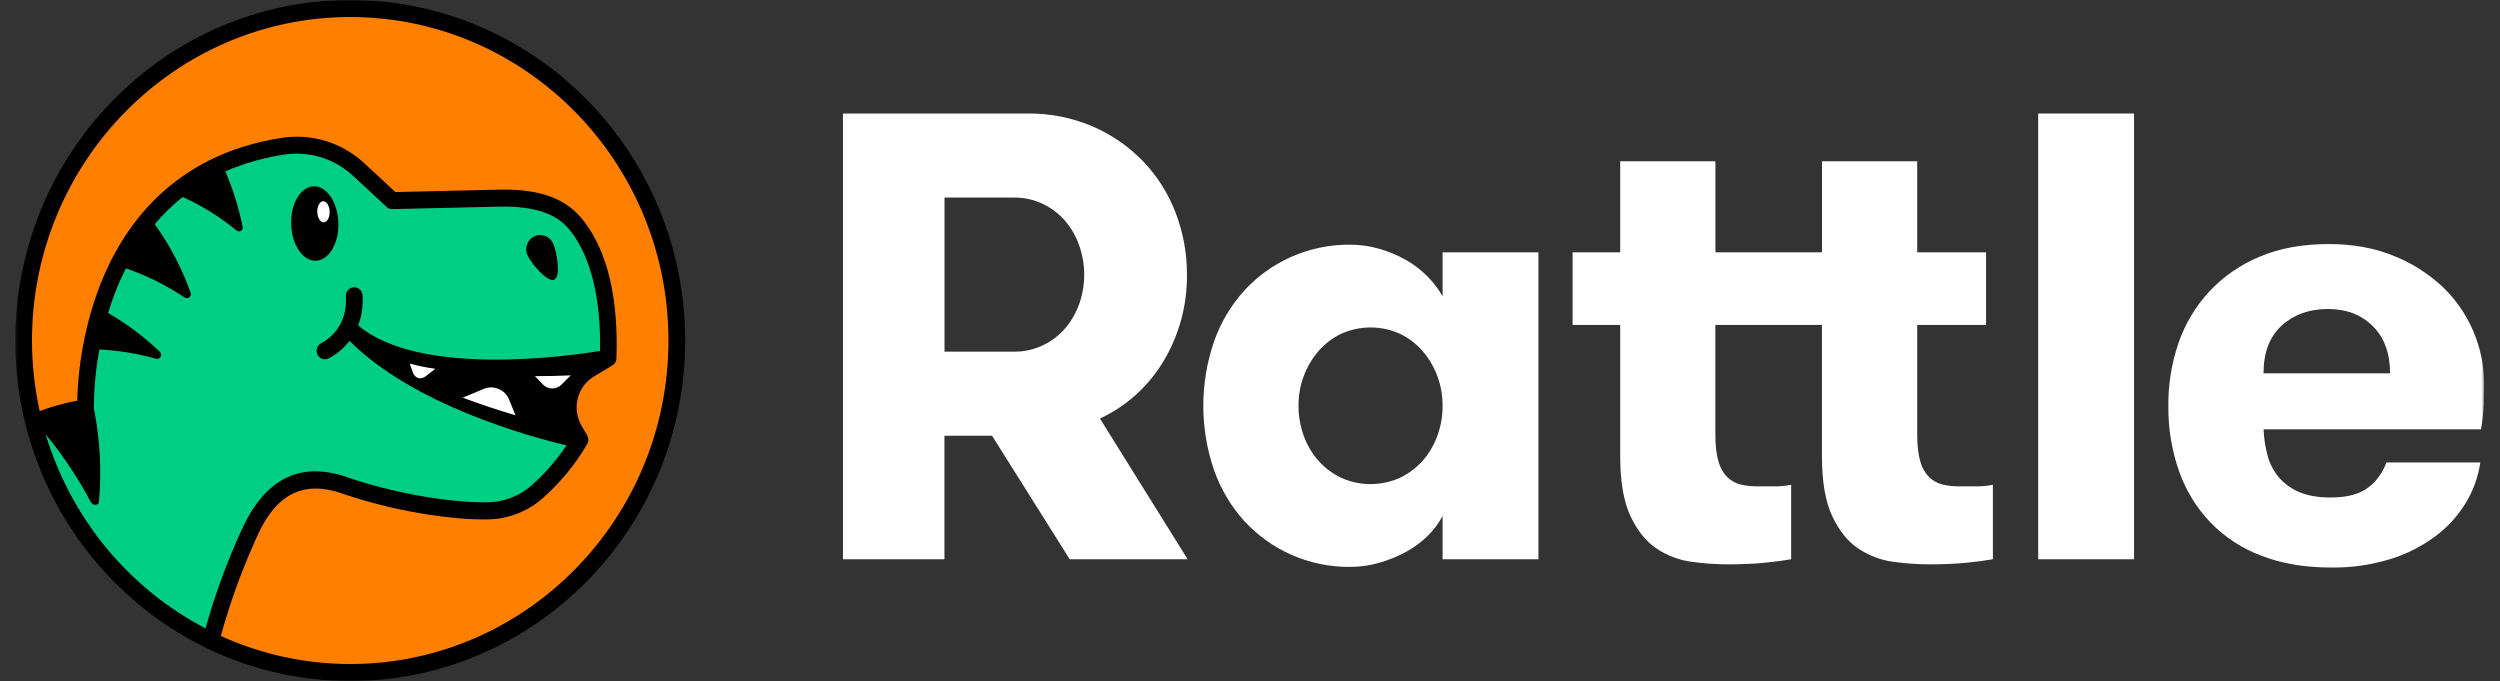
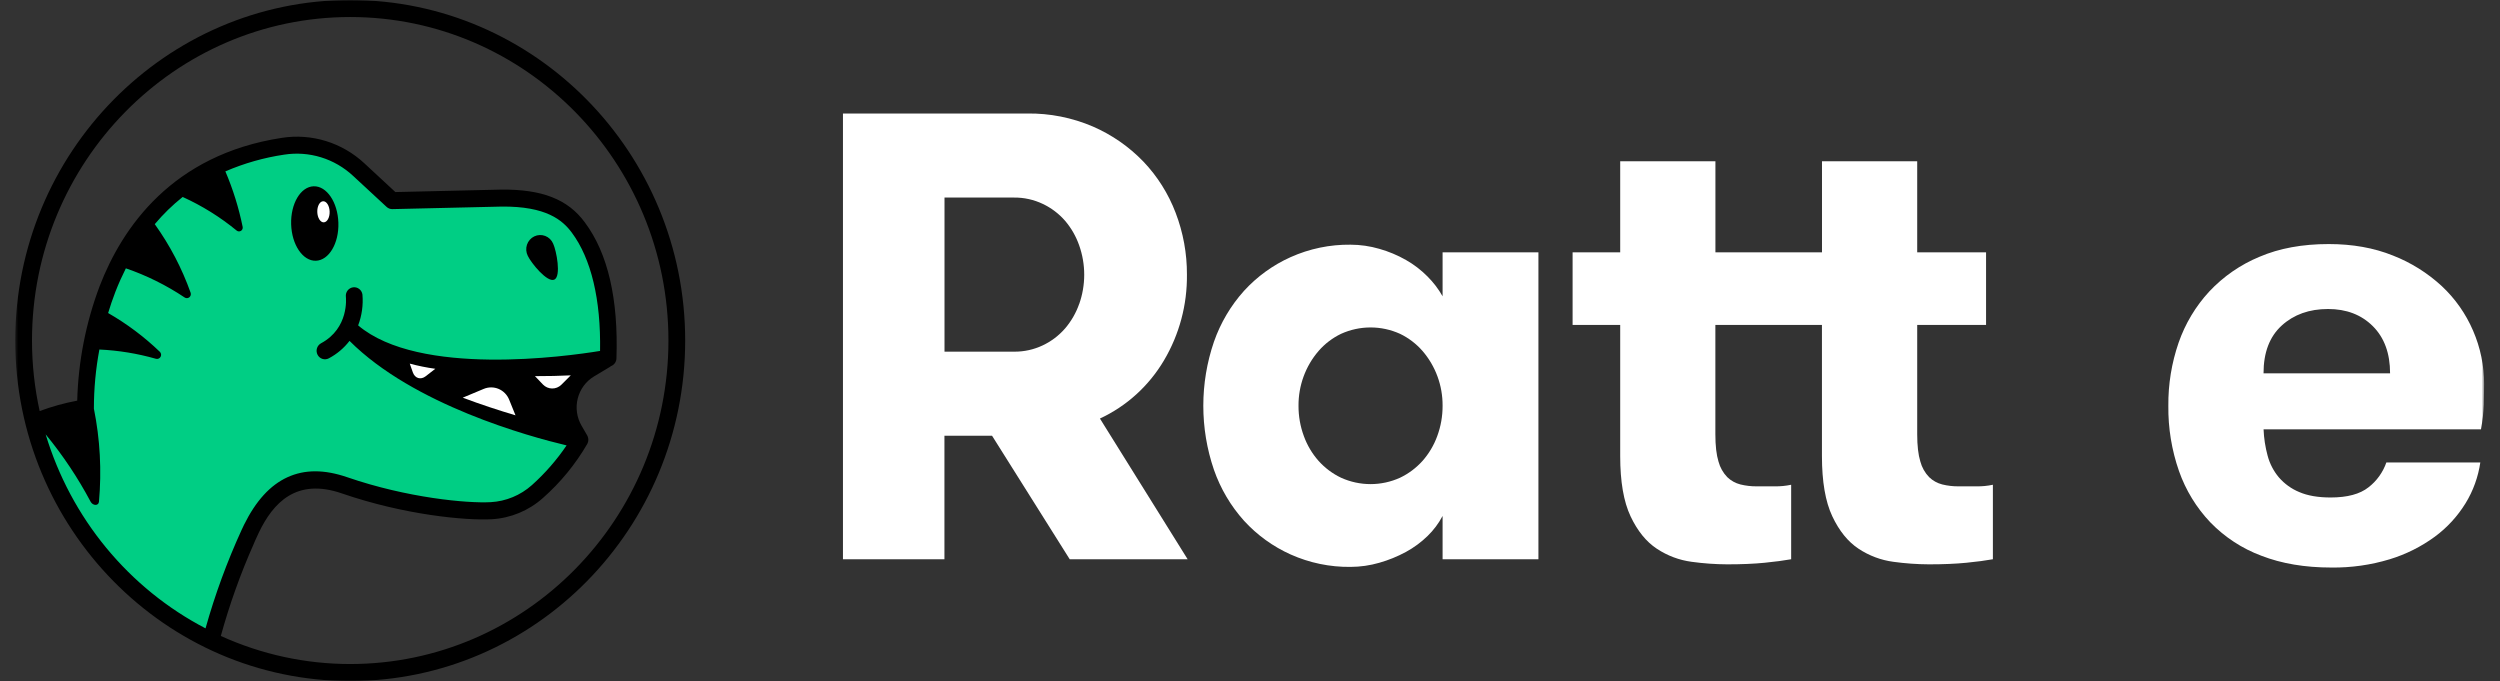
<svg xmlns="http://www.w3.org/2000/svg" width="881" height="240" viewBox="0 0 881 240" fill="none">
  <rect x="0" y="0" width="881" height="240" fill="#333333" stroke="none" />
  <mask id="mask0_4215_2904" style="mask-type:luminance" maskUnits="userSpaceOnUse" x="5" y="0" width="871" height="240">
    <path d="M875.374 0H5.374V240H875.374V0Z" fill="white" />
  </mask>
  <g mask="url(#mask0_4215_2904)">
    <path d="M410.216 126.954C415.604 117.849 418.394 107.399 418.275 96.774C418.309 89.329 416.961 81.945 414.301 75.007C411.741 68.271 407.874 62.127 402.93 56.941C397.86 51.684 391.824 47.492 385.164 44.601C377.833 41.454 369.939 39.887 361.982 40.001H297.059V197.081H332.819V153.548H349.594L376.967 197.081H418.524L387.617 147.494C397.018 143.126 404.897 135.965 410.216 126.954ZM380.305 107.101C379.195 110.269 377.511 113.197 375.341 115.734C373.158 118.244 370.49 120.27 367.504 121.688C364.328 123.2 360.859 123.965 357.352 123.928H332.845V69.621H357.352C360.859 69.586 364.329 70.353 367.504 71.868C370.49 73.282 373.157 75.306 375.341 77.814C377.514 80.362 379.198 83.302 380.305 86.481C382.671 93.16 382.671 100.469 380.305 107.148V107.101Z" fill="white" />
    <path d="M508.368 104.407C506.92 101.853 505.137 99.512 503.069 97.447C500.803 95.159 498.242 93.197 495.455 91.613C492.492 89.929 489.341 88.611 486.071 87.686C482.769 86.726 479.353 86.235 475.919 86.227C468.664 86.142 461.476 87.635 454.835 90.606C448.612 93.389 443.015 97.437 438.388 102.5C433.713 107.703 430.109 113.805 427.791 120.447C422.798 135.054 422.798 150.946 427.791 165.553C430.108 172.197 433.711 178.302 438.388 183.507C443.017 188.567 448.614 192.614 454.835 195.4C461.476 198.369 468.665 199.86 475.919 199.773C479.353 199.764 482.768 199.275 486.071 198.32C489.326 197.396 492.472 196.115 495.455 194.5C498.233 192.993 500.794 191.106 503.069 188.893C505.192 186.835 506.981 184.448 508.368 181.82V197.08H542.141V88.92H508.368V104.407ZM506.492 153.66C505.322 156.884 503.562 159.854 501.305 162.413C499.064 164.905 496.363 166.926 493.357 168.36C490.091 169.837 486.556 170.6 482.982 170.6C479.408 170.6 475.873 169.837 472.607 168.36C469.598 166.929 466.897 164.908 464.659 162.413C462.398 159.858 460.637 156.887 459.472 153.66C458.212 150.25 457.577 146.635 457.596 142.993C457.546 135.898 460.059 129.03 464.659 123.693C466.875 121.144 469.579 119.082 472.607 117.633C475.873 116.156 479.408 115.393 482.982 115.393C486.556 115.393 490.091 116.156 493.357 117.633C496.382 119.085 499.086 121.147 501.305 123.693C505.906 129.032 508.42 135.902 508.368 143C508.384 146.639 507.748 150.252 506.492 153.66Z" fill="white" />
    <path d="M690.194 171.387C688.262 171.403 686.335 171.179 684.456 170.72C682.716 170.284 681.118 169.395 679.819 168.14C678.343 166.612 677.279 164.722 676.73 162.653C675.992 160.267 675.622 157.058 675.622 153.027V114.5H699.887V88.92H675.622V56.834H642.072V88.92H604.515V56.834H570.958V88.92H554.183V114.5H570.958V160.727C570.958 169.709 572.173 176.778 574.604 181.933C577.035 187.089 580.126 190.905 583.877 193.38C587.57 195.826 591.757 197.398 596.127 197.98C600.296 198.557 604.498 198.856 608.705 198.874C613.707 198.874 618.079 198.689 621.821 198.32C625.579 197.94 628.7 197.534 631.205 197.08V170.827C629.319 171.227 627.394 171.415 625.467 171.387H619.06C617.128 171.403 615.201 171.179 613.322 170.72C611.582 170.284 609.984 169.395 608.685 168.14C607.211 166.61 606.148 164.721 605.597 162.653C604.862 160.267 604.495 157.058 604.495 153.027V114.5H642.052V160.727C642.052 169.709 643.268 176.778 645.698 181.933C648.129 187.089 651.218 190.905 654.965 193.38C658.659 195.824 662.845 197.396 667.215 197.98C671.386 198.557 675.59 198.856 679.8 198.874C684.797 198.874 689.184 198.687 692.915 198.32C696.647 197.954 699.795 197.534 702.293 197.08V170.827C700.407 171.228 698.482 171.415 696.555 171.387H690.194Z" fill="white" />
-     <path d="M752.038 40H718.265V197.08H752.038V40Z" fill="white" />
    <path d="M871.51 116.519C868.946 110.56 865.187 105.211 860.473 100.813C855.438 96.168 849.599 92.515 843.252 90.039C836.554 87.346 829.012 86.001 820.627 86.006C811.354 86.006 803.224 87.501 796.238 90.493C789.56 93.254 783.533 97.421 778.551 102.719C773.749 107.912 770.064 114.065 767.731 120.786C765.273 127.922 764.053 135.438 764.124 142.999C764.031 150.831 765.301 158.617 767.875 165.999C770.245 172.752 774.009 178.912 778.912 184.066C783.983 189.296 790.131 193.319 796.914 195.846C804.049 198.615 812.253 199.999 821.525 199.999C828.511 200.095 835.469 199.11 842.163 197.079C847.858 195.342 853.228 192.652 858.053 189.119C862.371 185.933 866.045 181.932 868.874 177.333C871.553 172.958 873.318 168.07 874.061 162.973H840.95C839.741 166.453 837.554 169.496 834.661 171.726C831.64 174.121 827.187 175.317 821.302 175.313C816.887 175.313 813.208 174.677 810.265 173.406C807.512 172.276 805.056 170.509 803.091 168.246C801.226 166.035 799.869 163.43 799.117 160.619C798.287 157.574 797.805 154.443 797.681 151.286H874.297C874.841 148.399 875.174 145.476 875.294 142.539C875.364 139.993 875.401 137.599 875.405 135.359C875.41 128.872 874.084 122.455 871.51 116.519ZM797.668 131.553C797.668 124.224 799.803 118.615 804.075 114.726C808.346 110.837 813.789 108.893 820.404 108.893C826.879 108.893 832.14 110.91 836.189 114.946C840.237 118.981 842.262 124.517 842.262 131.553H797.668Z" fill="white" />
-     <path d="M123.416 237.006C186.983 237.006 238.514 184.621 238.514 120C238.514 55.379 186.983 2.993 123.416 2.993C59.849 2.993 8.318 55.379 8.318 120C8.318 184.621 59.849 237.006 123.416 237.006Z" fill="#FF8000" />
    <path d="M214.337 126.201C215.177 102.041 209.747 88.114 203.845 80.154C199.011 73.661 191.45 69.654 176.708 69.807L138.219 70.701L126.415 59.774C122.854 56.471 118.612 54.017 113.999 52.591C109.386 51.166 104.518 50.804 99.75 51.534C27.489 62.614 30.158 144.001 30.158 144.001C30.158 144.001 22.151 144.001 11.448 148.387C19.468 171.334 26.839 198.554 74.889 226.741C75.722 222.467 86.307 191.567 86.307 191.567C86.307 191.567 96.858 159.614 121.457 171.054C142.141 180.674 164.274 180.474 173.108 179.987C179.13 179.655 184.867 177.274 189.397 173.227C195.328 167.99 200.392 161.818 204.395 154.947C204.395 154.947 149.578 143.887 123.838 116.554C148.994 138.761 214.337 126.201 214.337 126.201Z" fill="#00CE84" />
    <path d="M195.357 98.533C197.823 97.346 196.092 88.346 194.931 85.866C194.669 85.246 194.287 84.686 193.807 84.219C193.328 83.752 192.761 83.388 192.14 83.149C191.519 82.909 190.857 82.8 190.193 82.826C189.529 82.853 188.878 83.015 188.277 83.303C187.677 83.591 187.139 83.999 186.697 84.503C186.255 85.006 185.918 85.596 185.704 86.235C185.491 86.874 185.407 87.551 185.456 88.224C185.506 88.897 185.688 89.553 185.992 90.153C187.153 92.666 192.885 99.72 195.357 98.533Z" fill="black" />
    <path d="M119.244 78.514C119.027 71.267 115.132 65.507 110.535 65.647C105.938 65.787 102.39 71.774 102.6 79.02C102.81 86.267 106.718 92.027 111.309 91.887C115.899 91.747 119.48 85.76 119.244 78.514Z" fill="black" />
    <path d="M114.098 78.356C115.3 78.32 116.225 76.625 116.164 74.572C116.104 72.518 115.08 70.883 113.878 70.92C112.677 70.957 111.751 72.651 111.812 74.705C111.873 76.758 112.896 78.393 114.098 78.356Z" fill="white" />
    <path d="M123.417 0C58.329 0 5.374 53.833 5.374 120C5.374 186.167 58.329 240 123.417 240C188.504 240 241.459 186.167 241.459 120C241.459 53.833 188.504 0 123.417 0ZM16.089 153.067C22.137 160.407 27.441 168.35 31.92 176.773C32.707 178.26 34.714 178.34 34.871 176.833C35.861 165.859 35.26 154.797 33.087 144C33.087 143.96 33.087 143.927 33.087 143.887C33.091 136.936 33.739 130.001 35.022 123.173C41.755 123.483 48.43 124.575 54.919 126.427C55.225 126.521 55.553 126.51 55.852 126.393C56.151 126.276 56.403 126.061 56.568 125.783C56.733 125.504 56.801 125.177 56.763 124.854C56.724 124.531 56.581 124.231 56.355 124C50.842 118.699 44.713 114.103 38.104 110.313C38.845 107.86 39.685 105.36 40.662 102.84C41.783 99.947 43.029 97.207 44.354 94.56C51.656 97.067 58.611 100.515 65.051 104.82C65.295 104.99 65.586 105.078 65.882 105.071C66.179 105.064 66.465 104.961 66.701 104.779C66.937 104.597 67.111 104.344 67.197 104.055C67.283 103.767 67.278 103.458 67.182 103.173C64.113 94.546 59.856 86.405 54.538 78.993C57.493 75.471 60.788 72.259 64.375 69.407C71.199 72.503 77.599 76.488 83.413 81.26C83.619 81.427 83.871 81.526 84.133 81.545C84.396 81.565 84.659 81.503 84.887 81.368C85.115 81.234 85.297 81.033 85.411 80.791C85.525 80.549 85.564 80.278 85.525 80.013C84.16 73.277 82.115 66.702 79.419 60.393C86.058 57.53 93.032 55.547 100.168 54.493C104.507 53.818 108.938 54.14 113.137 55.436C117.336 56.731 121.196 58.968 124.433 61.98L136.237 72.913C136.794 73.433 137.528 73.713 138.283 73.693L176.733 72.8C192.517 72.633 198.256 77.607 201.495 81.96C208.342 91.153 211.771 105.54 211.463 123.667C199.81 125.58 147.707 132.887 126.21 114.667C127.523 111.209 128.041 107.492 127.725 103.8C127.618 103.022 127.213 102.318 126.6 101.841C125.986 101.363 125.212 101.15 124.445 101.247C123.678 101.344 122.98 101.744 122.5 102.36C122.021 102.976 121.799 103.759 121.882 104.54C121.935 104.993 123.043 115.64 113.134 120.973C112.792 121.157 112.489 121.408 112.242 121.711C111.996 122.013 111.81 122.363 111.696 122.738C111.582 123.114 111.542 123.509 111.579 123.901C111.615 124.292 111.727 124.672 111.907 125.02C112.088 125.368 112.335 125.676 112.633 125.926C112.931 126.177 113.274 126.366 113.644 126.481C114.013 126.597 114.402 126.638 114.787 126.601C115.172 126.564 115.546 126.451 115.888 126.267C118.721 124.774 121.206 122.68 123.174 120.127C145.74 142.7 186.504 153.84 199.666 156.96C196.168 162.118 192.06 166.82 187.435 170.96C183.397 174.551 178.292 176.664 172.935 176.96C164.581 177.42 143.471 175.44 122.387 168.18C114.281 165.393 107.389 165.393 101.297 168.18C95.204 170.967 90.148 176.533 85.99 184.953C85.944 185.047 85.774 185.407 85.511 185.973C85.4 186.2 85.295 186.433 85.19 186.64C80.04 197.877 75.772 209.511 72.428 221.433C59.017 214.448 47.12 204.798 37.443 193.055C27.766 181.311 20.505 167.714 16.089 153.067ZM123.417 234C107.702 234.008 92.163 230.639 77.819 224.113C80.863 213.065 84.721 202.266 89.361 191.807C89.525 191.4 89.709 190.987 89.886 190.573C90.705 188.747 91.197 187.66 91.243 187.62C96.24 177.273 104.359 168.287 120.518 173.893C142.546 181.48 164.135 183.48 173.27 182.98C179.95 182.606 186.314 179.965 191.344 175.48C197.541 170.013 202.825 163.56 206.991 156.373C207.206 155.965 207.325 155.512 207.338 155.049C207.35 154.586 207.256 154.126 207.063 153.707C207.052 153.685 207.039 153.665 207.024 153.647V153.607L204.925 149.987C203.251 147.093 202.775 143.642 203.603 140.391C204.43 137.141 206.493 134.358 209.338 132.653L215.195 129.14V129.053C215.761 128.872 216.259 128.519 216.623 128.043C216.987 127.567 217.201 126.989 217.234 126.387C217.962 105.427 214.231 89.287 206.138 78.427C200.144 70.22 191.029 66.667 176.628 66.813L139.326 67.68L128.414 57.56C124.532 53.945 119.903 51.262 114.866 49.708C109.829 48.154 104.513 47.768 99.309 48.58C60.618 54.513 43.029 80.273 35.114 100.84C30.252 113.737 27.58 127.38 27.212 141.187C22.706 142.031 18.279 143.259 13.978 144.86C12.183 136.699 11.277 128.362 11.276 120C11.276 57.133 61.575 6 123.417 6C185.258 6 235.557 57.133 235.557 120C235.557 182.867 185.258 234 123.417 234Z" fill="black" />
    <path d="M144.402 128.14L145.478 131.213C146.225 133.34 148.258 133.96 150.022 132.586L153.4 129.96C150.366 129.544 147.361 128.936 144.402 128.14Z" fill="white" />
    <path d="M188.519 132.553L191.352 135.52C192.199 136.392 193.351 136.891 194.557 136.907C195.764 136.923 196.928 136.456 197.798 135.606L201.143 132.273C197.352 132.46 193.083 132.56 188.519 132.553Z" fill="white" />
    <path d="M170.462 137.047L163.064 140.141C169.478 142.547 175.787 144.614 181.663 146.361L179.426 140.841C179.084 139.993 178.58 139.222 177.943 138.572C177.307 137.922 176.551 137.406 175.718 137.054C174.885 136.702 173.992 136.52 173.091 136.519C172.189 136.517 171.295 136.697 170.462 137.047Z" fill="white" />
  </g>
</svg>